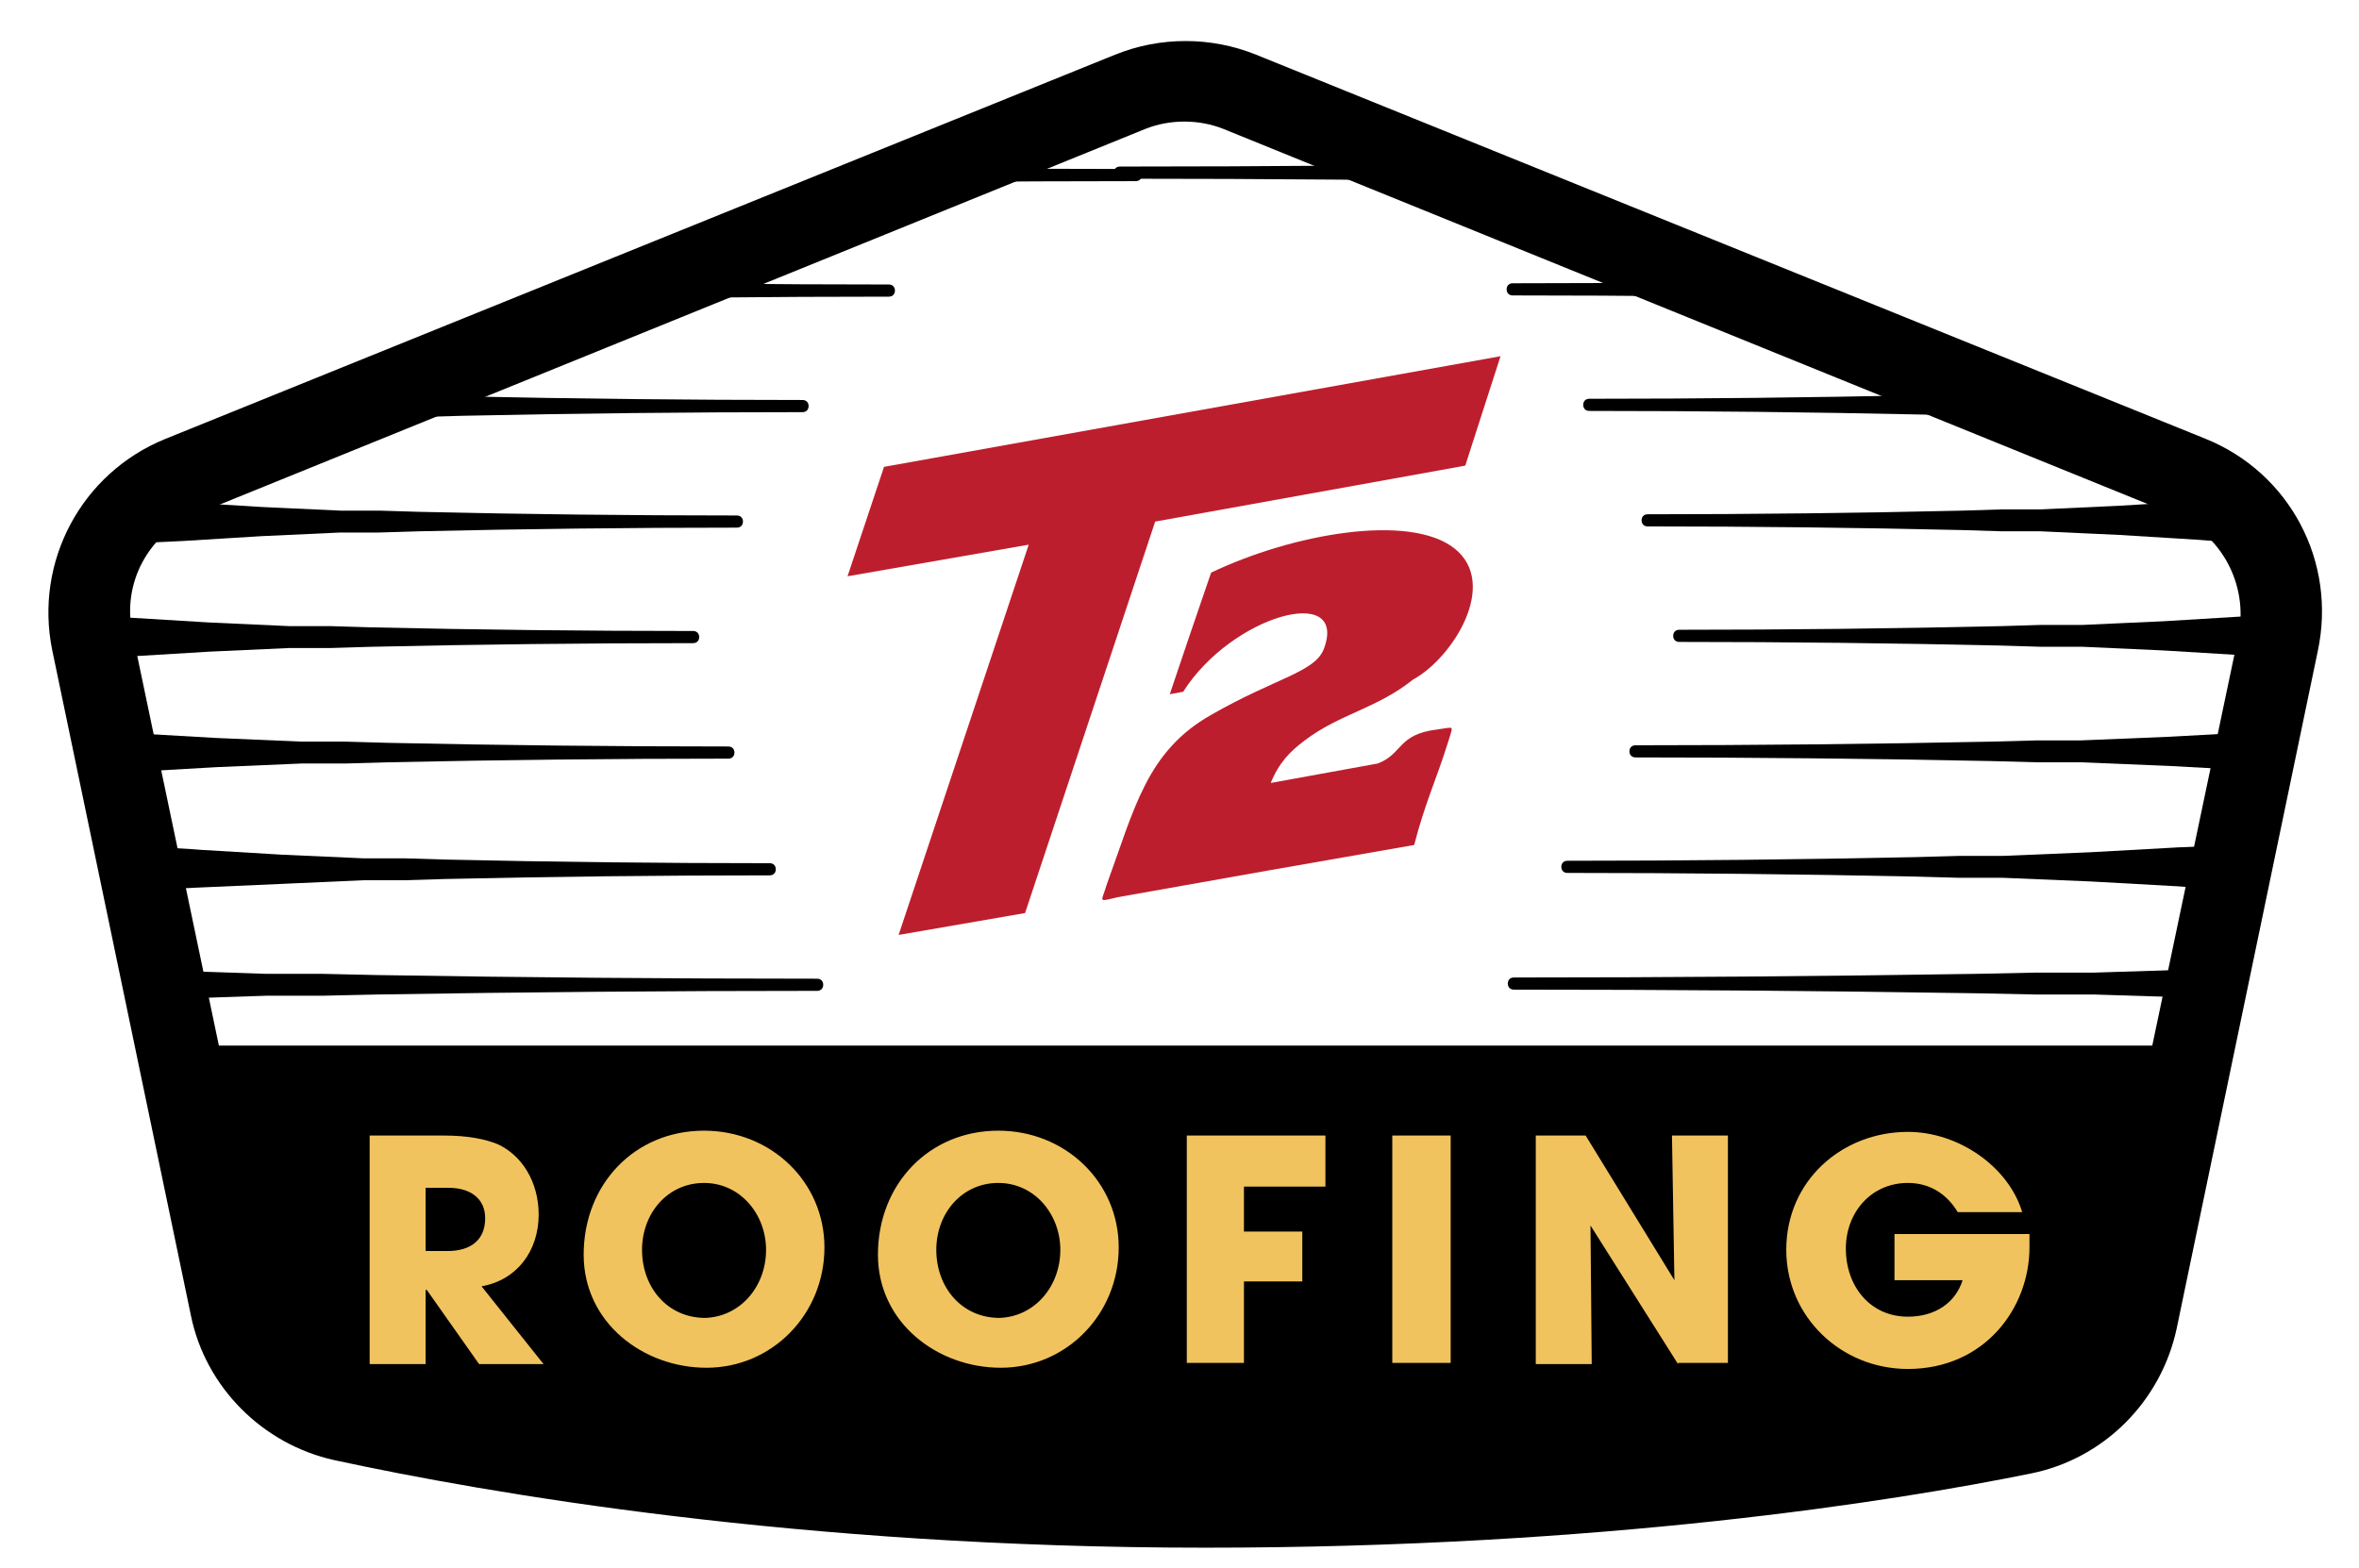
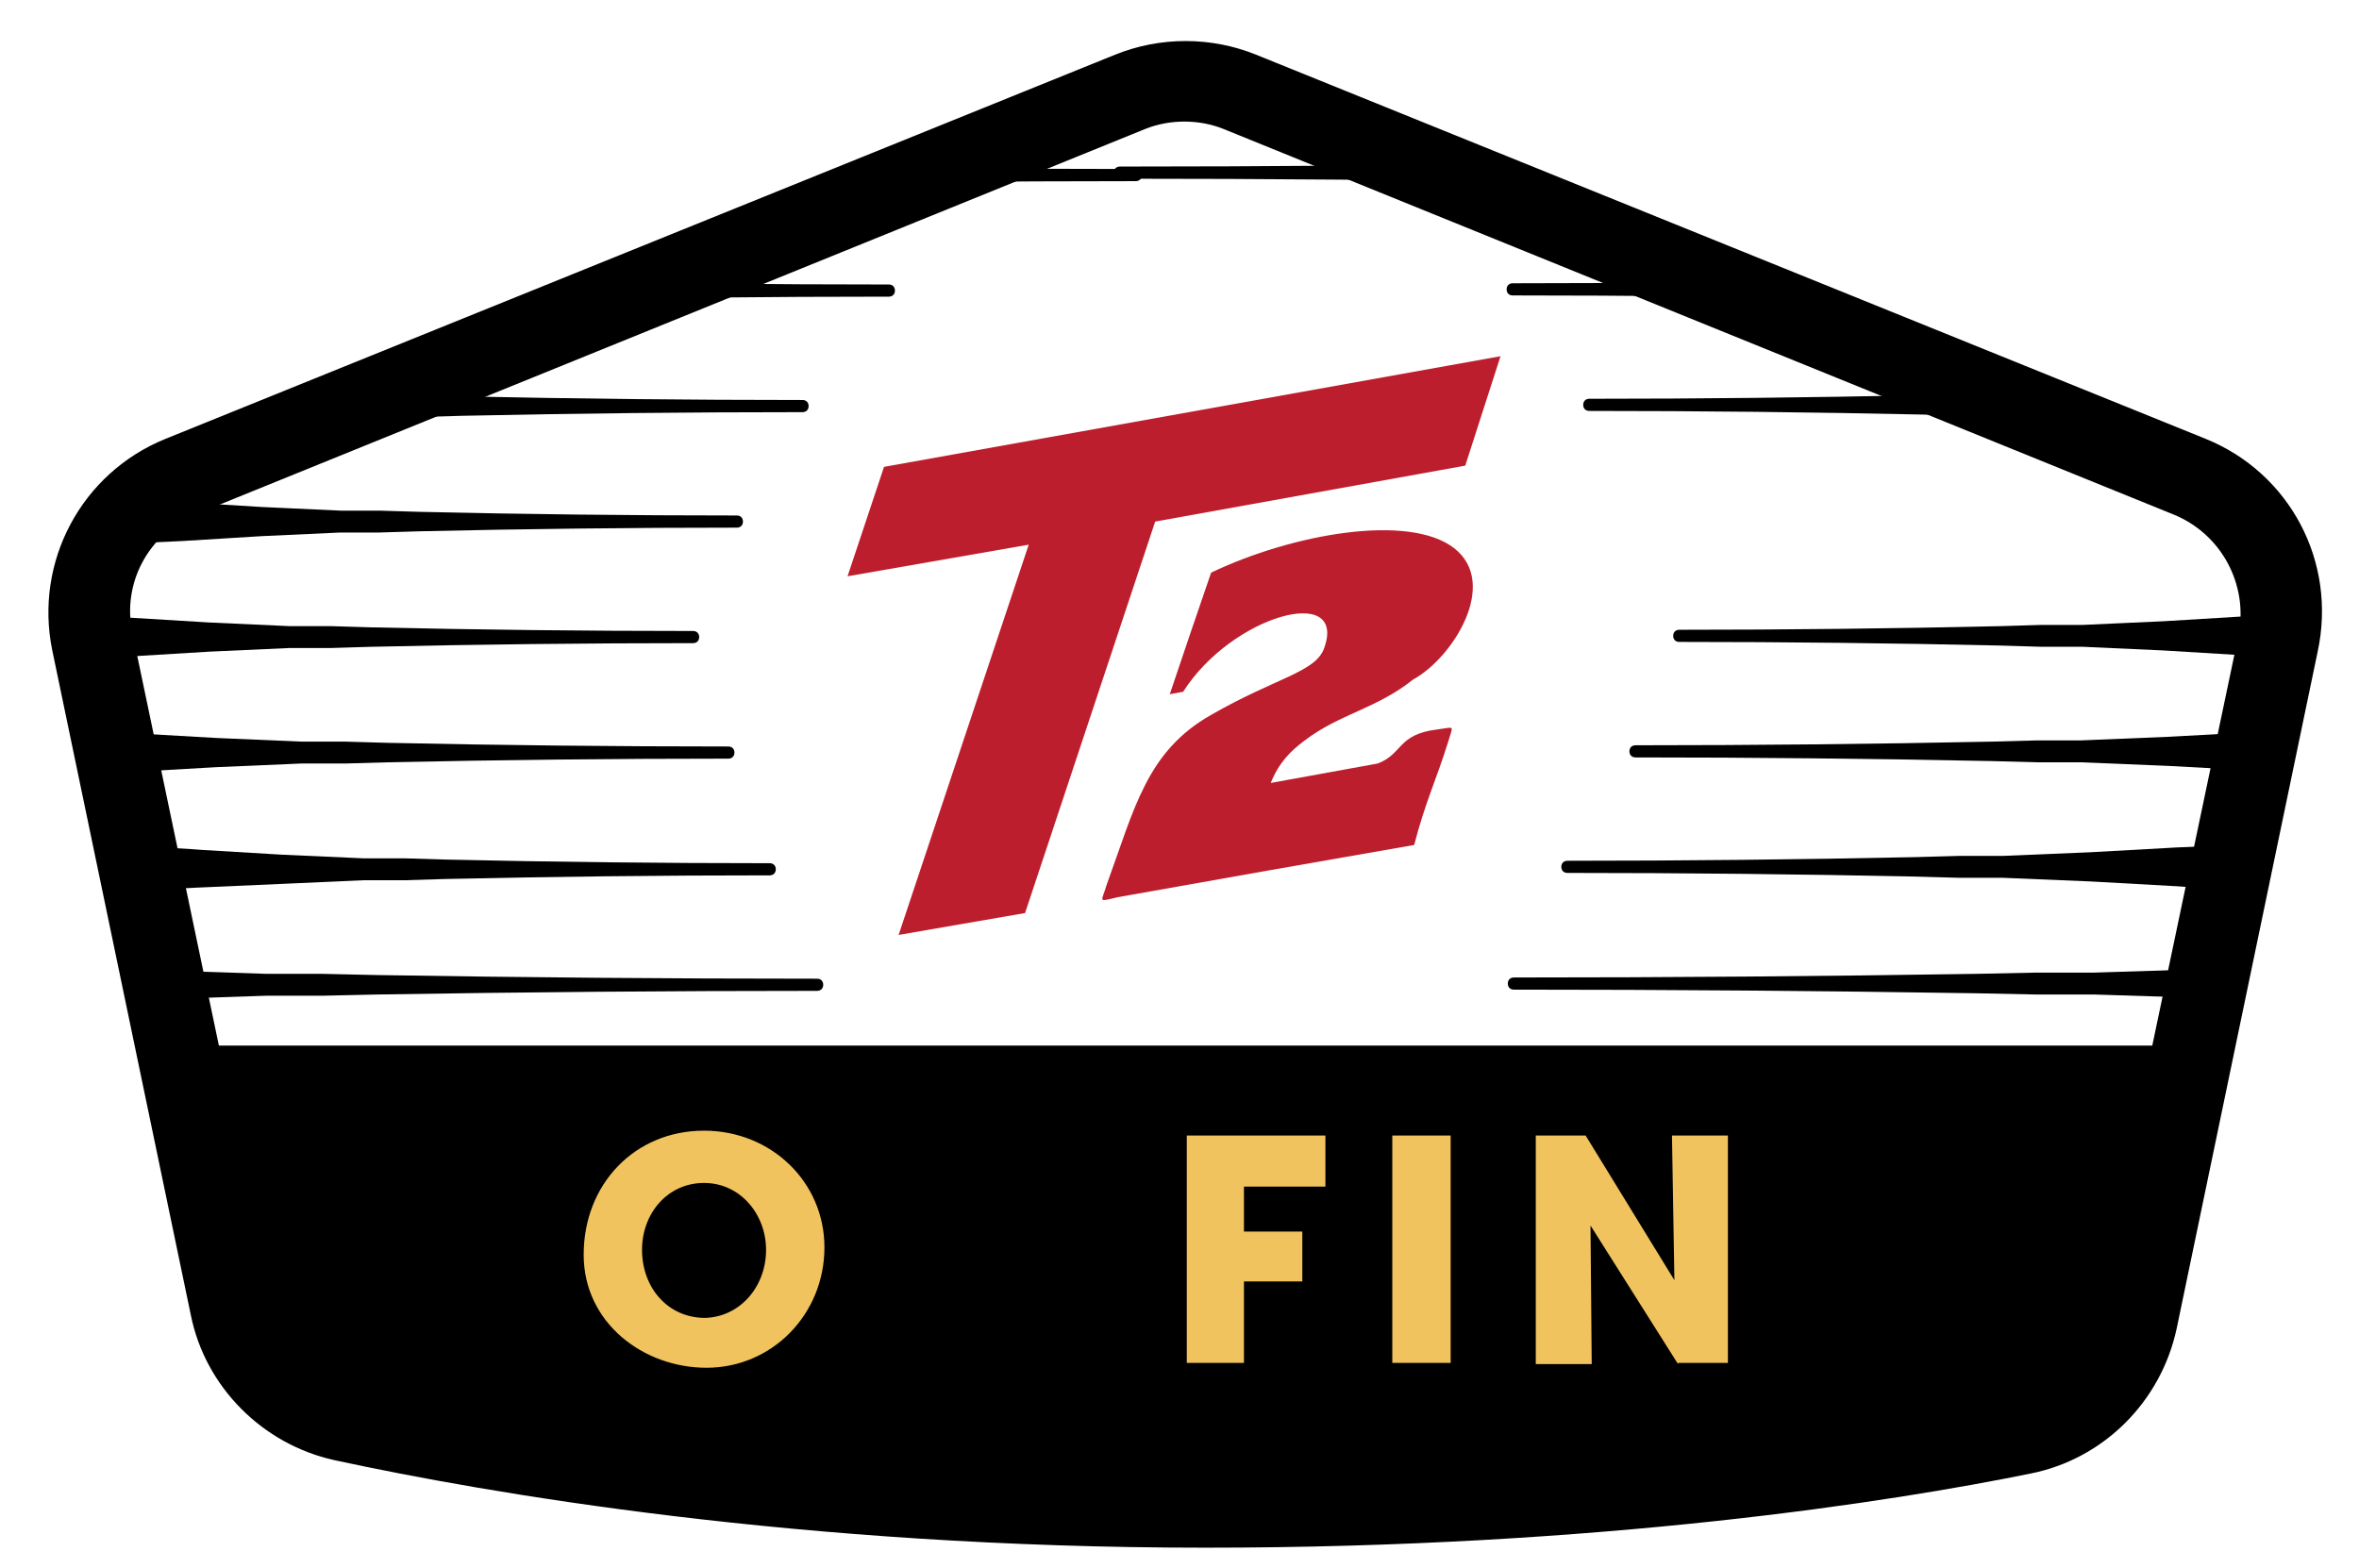
<svg xmlns="http://www.w3.org/2000/svg" xmlns:xlink="http://www.w3.org/1999/xlink" id="Layer_1" x="0px" y="0px" viewBox="0 0 194 129" style="enable-background:new 0 0 194 129;" xml:space="preserve">
  <style type="text/css">	.st0{fill:#F1C35F;}	.st1{clip-path:url(#SVGID_00000173157227675279615700000008811964906589239447_);}	.st2{fill:#BD1E2D;}</style>
  <path d="M181.4,36.1L103.3,4.5C99.6,3,95.4,3,91.7,4.5L13.6,36.1C6.7,38.9,2.8,46.2,4.3,53.5l11.4,54.7c1.2,5.9,5.9,10.6,11.8,11.9 c12.5,2.7,38.3,7.2,71.6,7.2c32.7,0,56.6-3.8,67.9-6.1c6-1.2,10.7-5.9,12-11.9l11.6-55.7C192.2,46.2,188.3,38.9,181.4,36.1z  M184.1,52.2L177,86H18l-7.1-33.9c-0.9-4.1,1.3-8.2,5.2-9.8l78.1-31.7c1-0.4,2.1-0.6,3.2-0.6s2.2,0.2,3.2,0.6l78.1,31.7 C182.7,43.9,184.9,48.1,184.1,52.2z" />
  <g>
-     <path class="st0" d="M39.4,112.2l-4.3-6.1H35v6.1h-4.6V93.4h6.1c2,0,3.4,0.3,4.4,0.7c2,0.9,3.4,3.1,3.4,5.8c0,3-1.8,5.4-4.7,5.9  l5.1,6.4H39.4z M36.8,102.9c1.9,0,3.1-0.9,3.1-2.7c0-1.6-1.2-2.5-3-2.5H35v5.2H36.8z" />
    <path class="st0" d="M48,103.2c0-5.8,4.2-10.2,9.9-10.2c5.5,0,9.9,4.2,9.9,9.6c0,5.5-4.3,9.9-9.7,9.9C52.9,112.5,48,108.8,48,103.2  z M63,102.8c0-2.9-2.1-5.5-5.1-5.5c-3,0-5.1,2.5-5.1,5.5c0,3.1,2.1,5.6,5.2,5.6C60.9,108.3,63,105.8,63,102.8z" />
-     <path class="st0" d="M72.2,103.2c0-5.8,4.2-10.2,9.9-10.2c5.5,0,9.9,4.2,9.9,9.6c0,5.5-4.3,9.9-9.7,9.9  C77.1,112.5,72.2,108.8,72.2,103.2z M87.2,102.8c0-2.9-2.1-5.5-5.1-5.5c-3,0-5.1,2.5-5.1,5.5c0,3.1,2.1,5.6,5.2,5.6  C85.1,108.3,87.2,105.8,87.2,102.8z" />
    <path class="st0" d="M97.6,112.2V93.4H109v4.2h-6.7v3.7h4.8v4.1h-4.8v6.7H97.6z" />
    <path class="st0" d="M114.5,112.2V93.4h4.8v18.7H114.5z" />
    <path class="st0" d="M138,112.2l-7.2-11.4l0.1,11.4h-4.6V93.4h4.1l7.3,11.9l-0.2-11.9h4.6v18.7H138z" />
-     <path class="st0" d="M166.9,102.6c0,5-3.7,10-10,10c-5.5,0-10-4.3-10-9.8c0-5.7,4.6-9.7,10-9.7c4.2,0,8.3,2.9,9.4,6.6H161  c-0.9-1.5-2.3-2.4-4.1-2.4c-3,0-5.1,2.4-5.1,5.4c0,3.1,2,5.6,5.1,5.6c2.2,0,3.9-1.1,4.5-3h-5.6v-3.8h11.1V102.6z" />
  </g>
  <g>
    <defs>
      <path id="SVGID_1_" d="M187.4,52.8l-11.6,55.7c-1,4.7-4.7,8.4-9.4,9.3c-11.4,2.3-35,6.1-67.3,6.1c-33.1,0-58.8-4.5-70.9-7.1   c-4.6-1-8.2-4.6-9.2-9.3L7.6,52.8c-1.2-5.7,1.9-11.4,7.2-13.6L93,7.6c2.9-1.2,6.1-1.2,9,0l78.1,31.7   C185.5,41.4,188.6,47.2,187.4,52.8z" />
    </defs>
    <clipPath id="SVGID_00000150082534239231789000000008655917773627432876_">
      <use xlink:href="#SVGID_1_" style="overflow:visible;" />
    </clipPath>
    <g style="clip-path:url(#SVGID_00000150082534239231789000000008655917773627432876_);">
      <g>
        <path d="M236.5,15.7c-0.8,0-1.5,0-2.3,0.1l-2.3,0.1l-4.5,0.1c-3,0.1-6,0.1-9,0.1c-6,0.1-12,0.1-18.1,0.1l-4.5,0l-4.5,0l-4.5,0    l-4.5,0l-4.5,0l-4.5,0c-3,0-6,0-9-0.1c-3-0.1-6-0.1-9-0.3l-9-0.4c-3-0.1-6-0.2-9-0.3l-2.3,0l-2.3,0l-4.5-0.1    c-12-0.2-24.1-0.3-36.1-0.3c-0.3,0-0.5-0.2-0.5-0.5c0-0.3,0.2-0.5,0.5-0.5h0c12,0,24.1-0.1,36.1-0.3l4.5-0.1l2.3,0l2.3,0    c3-0.1,6-0.2,9-0.3l9-0.4c3-0.1,6-0.2,9-0.3c3-0.1,6-0.1,9-0.1l4.5,0l4.5,0l4.5,0l4.5,0l4.5,0l4.5,0c6,0,12,0.1,18.1,0.1    c3,0,6,0.1,9,0.1l4.5,0.1l2.3,0.1c0.8,0,1.5,0,2.3,0.1c0.8,0,1.4,0.7,1.4,1.5C237.9,15.1,237.3,15.7,236.5,15.7z" />
        <path d="M-38,12.9c0.7,0,1.4,0,2.1-0.1l2.1-0.1l4.1-0.1c2.7-0.1,5.5-0.1,8.2-0.1c5.5-0.1,10.9-0.1,16.4-0.1l4.1,0l4.1,0l4.1,0    l4.1,0l4.1,0l4.1,0c2.7,0,5.5,0,8.2,0.1c2.7,0.1,5.5,0.1,8.2,0.3l8.2,0.4c2.7,0.1,5.5,0.2,8.2,0.3l2.1,0l2.1,0l4.1,0.1    c10.9,0.2,21.9,0.3,32.8,0.3c0.3,0,0.5,0.2,0.5,0.5c0,0.3-0.2,0.5-0.5,0.5h0c-10.9,0-21.9,0.1-32.8,0.3l-4.1,0.1l-2.1,0l-2.1,0    c-2.7,0.1-5.5,0.2-8.2,0.3l-8.2,0.4c-2.7,0.1-5.5,0.2-8.2,0.3c-2.7,0.1-5.5,0.1-8.2,0.1l-4.1,0l-4.1,0l-4.1,0l-4.1,0l-4.1,0    l-4.1,0c-5.5,0-10.9-0.1-16.4-0.1c-2.7,0-5.5-0.1-8.2-0.1l-4.1-0.1l-2.1-0.1c-0.7,0-1.4,0-2.1-0.1c-0.8,0-1.4-0.7-1.4-1.5    C-39.3,13.5-38.7,12.9-38,12.9z" />
      </g>
      <g>
        <path d="M240.7,25.3c-0.6,0-1.2,0-1.8,0.1l-1.8,0.1l-3.6,0.1c-2.4,0.1-4.9,0.1-7.3,0.1c-4.9,0.1-9.7,0.1-14.6,0.1l-3.6,0l-3.6,0    l-3.6,0l-3.6,0l-3.6,0l-3.6,0c-2.4,0-4.9,0-7.3-0.1c-2.4-0.1-4.9-0.1-7.3-0.3l-7.3-0.4c-2.4-0.1-4.9-0.2-7.3-0.3l-1.8,0l-1.8,0    l-3.6-0.1c-9.7-0.2-19.4-0.3-29.2-0.3c-0.3,0-0.5-0.2-0.5-0.5c0-0.3,0.2-0.5,0.5-0.5h0c9.7,0,19.4-0.1,29.2-0.3l3.6-0.1l1.8,0    l1.8,0c2.4-0.1,4.9-0.2,7.3-0.3l7.3-0.4c2.4-0.1,4.9-0.2,7.3-0.3c2.4-0.1,4.9-0.1,7.3-0.1l3.6,0l3.6,0l3.6,0l3.6,0l3.6,0l3.6,0    c4.9,0,9.7,0.1,14.6,0.1c2.4,0,4.9,0.1,7.3,0.1l3.6,0.1l1.8,0.1c0.6,0,1.2,0,1.8,0.1c0.8,0,1.4,0.7,1.4,1.5    C242,24.6,241.4,25.2,240.7,25.3z" />
        <path d="M-44,22.4c0.6,0,1.2,0,1.8-0.1l1.8-0.1l3.7-0.1c2.4-0.1,4.9-0.1,7.3-0.1c4.9-0.1,9.7-0.1,14.6-0.1l3.7,0l3.7,0l3.7,0    l3.7,0l3.7,0l3.7,0c2.4,0,4.9,0,7.3,0.1c2.4,0.1,4.9,0.1,7.3,0.3l7.3,0.4c2.4,0.1,4.9,0.2,7.3,0.3l1.8,0l1.8,0l3.7,0.1    c9.7,0.2,19.5,0.3,29.2,0.3c0.3,0,0.5,0.2,0.5,0.5c0,0.3-0.2,0.5-0.5,0.5h0c-9.7,0-19.5,0.1-29.2,0.3l-3.7,0.1l-1.8,0l-1.8,0    c-2.4,0.1-4.9,0.2-7.3,0.3l-7.3,0.4c-2.4,0.1-4.9,0.2-7.3,0.3c-2.4,0.1-4.9,0.1-7.3,0.1l-3.7,0l-3.7,0l-3.7,0l-3.7,0l-3.7,0    l-3.7,0c-4.9,0-9.7-0.1-14.6-0.1c-2.4,0-4.9-0.1-7.3-0.1l-3.7-0.1l-1.8-0.1c-0.6,0-1.2,0-1.8-0.1c-0.8,0-1.4-0.7-1.4-1.5    C-45.4,23-44.8,22.4-44,22.4z" />
      </g>
      <g>
        <path d="M240.4,34.8c-0.6,0-1.1,0-1.7,0.1l-1.7,0.1l-3.4,0.1c-2.3,0.1-4.6,0.1-6.9,0.1c-4.6,0.1-9.2,0.1-13.7,0.1l-3.4,0l-3.4,0    l-3.4,0l-3.4,0l-3.4,0l-3.4,0c-2.3,0-4.6,0-6.9-0.1c-2.3-0.1-4.6-0.1-6.9-0.3l-6.9-0.4c-2.3-0.1-4.6-0.2-6.9-0.3l-1.7,0l-1.7,0    l-3.4-0.1c-9.2-0.2-18.3-0.3-27.5-0.3c-0.3,0-0.5-0.2-0.5-0.5c0-0.3,0.2-0.5,0.5-0.5h0c9.2,0,18.3-0.1,27.5-0.3l3.4-0.1l1.7,0    l1.7,0c2.3-0.1,4.6-0.2,6.9-0.3l6.9-0.4c2.3-0.1,4.6-0.2,6.9-0.3c2.3-0.1,4.6-0.1,6.9-0.1l3.4,0l3.4,0l3.4,0l3.4,0l3.4,0l3.4,0    c4.6,0,9.2,0.1,13.7,0.1c2.3,0,4.6,0.1,6.9,0.1l3.4,0.1l1.7,0.1c0.6,0,1.1,0,1.7,0.1c0.8,0,1.4,0.7,1.4,1.5    C241.7,34.1,241.1,34.7,240.4,34.8z" />
        <path d="M-45.8,31.9c0.6,0,1.2,0,1.7-0.1l1.7-0.1l3.5-0.1c2.3-0.1,4.7-0.1,7-0.1c4.7-0.1,9.3-0.1,14-0.1l3.5,0l3.5,0l3.5,0l3.5,0    l3.5,0l3.5,0c2.3,0,4.7,0,7,0.1c2.3,0.1,4.7,0.1,7,0.3l7,0.4c2.3,0.1,4.7,0.2,7,0.3l1.7,0l1.7,0l3.5,0.1c9.3,0.2,18.7,0.3,28,0.3    c0.3,0,0.5,0.2,0.5,0.5c0,0.3-0.2,0.5-0.5,0.5h0c-9.3,0-18.7,0.1-28,0.3l-3.5,0.1l-1.7,0l-1.7,0c-2.3,0.1-4.7,0.2-7,0.3l-7,0.4    c-2.3,0.1-4.7,0.2-7,0.3c-2.3,0.1-4.7,0.1-7,0.1l-3.5,0l-3.5,0l-3.5,0l-3.5,0l-3.5,0l-3.5,0c-4.7,0-9.3-0.1-14-0.1    c-2.3,0-4.7-0.1-7-0.1l-3.5-0.1l-1.7-0.1c-0.6,0-1.2,0-1.7-0.1c-0.8,0-1.4-0.7-1.4-1.5C-47.2,32.5-46.6,31.9-45.8,31.9z" />
      </g>
      <g>
-         <path d="M238.8,44.3c-0.5,0-1.1,0-1.6,0.1l-1.6,0.1l-3.2,0.1c-2.2,0.1-4.3,0.1-6.5,0.1c-4.3,0.1-8.6,0.1-12.9,0.1l-1.6,0l-1.6,0    l-3.2,0l-3.2,0l-1.6,0l-1.6,0l-3.2,0l-3.2,0c-2.2,0-4.3,0-6.5-0.1c-2.2-0.1-4.3-0.1-6.5-0.3l-6.5-0.4c-2.2-0.1-4.3-0.2-6.5-0.3    l-1.6,0l-1.6,0l-3.2-0.1c-8.6-0.2-17.3-0.3-25.9-0.3c-0.3,0-0.5-0.2-0.5-0.5c0-0.3,0.2-0.5,0.5-0.5h0c8.6,0,17.3-0.1,25.9-0.3    l3.2-0.1l1.6,0l1.6,0c2.2-0.1,4.3-0.2,6.5-0.3l6.5-0.4c2.2-0.1,4.3-0.2,6.5-0.3c2.2-0.1,4.3-0.1,6.5-0.1l3.2,0l3.2,0l1.6,0l1.6,0    l3.2,0l3.2,0l1.6,0l1.6,0c4.3,0,8.6,0.1,12.9,0.1c2.2,0,4.3,0.1,6.5,0.1l3.2,0.1l1.6,0.1c0.5,0,1.1,0,1.6,0.1    c0.8,0,1.4,0.7,1.4,1.5C240.1,43.7,239.5,44.3,238.8,44.3z" />
        <path d="M-43.6,41.4c0.5,0,1.1,0,1.6-0.1l1.6-0.1l3.3-0.1c2.2-0.1,4.3-0.1,6.5-0.1c4.3-0.1,8.7-0.1,13-0.1l1.6,0l1.6,0l3.3,0    l3.3,0l1.6,0l1.6,0l3.3,0l3.3,0c2.2,0,4.3,0,6.5,0.1c2.2,0.1,4.3,0.1,6.5,0.3l6.5,0.4c2.2,0.1,4.3,0.2,6.5,0.3l1.6,0l1.6,0    l3.3,0.1c8.7,0.2,17.4,0.3,26.1,0.3c0.3,0,0.5,0.2,0.5,0.5c0,0.3-0.2,0.5-0.5,0.5h0c-8.7,0-17.4,0.1-26.1,0.3l-3.3,0.1l-1.6,0    l-1.6,0c-2.2,0.1-4.3,0.2-6.5,0.3l-6.5,0.4c-2.2,0.1-4.3,0.2-6.5,0.3c-2.2,0.1-4.3,0.1-6.5,0.1l-3.3,0l-3.3,0l-1.6,0l-1.6,0    l-3.3,0l-3.3,0l-1.6,0l-1.6,0c-4.3,0-8.7-0.1-13-0.1c-2.2,0-4.3-0.1-6.5-0.1l-3.3-0.1l-1.6-0.1c-0.5,0-1.1,0-1.6-0.1    c-0.8,0-1.4-0.7-1.4-1.5C-44.9,42-44.3,41.4-43.6,41.4z" />
      </g>
      <g>
        <path d="M244.2,53.8c-0.6,0-1.1,0-1.7,0.1l-1.7,0.1l-3.3,0.1c-2.2,0.1-4.4,0.1-6.6,0.1c-4.4,0.1-8.8,0.1-13.2,0.1l-1.7,0l-1.7,0    l-3.3,0l-3.3,0l-1.7,0l-1.7,0l-3.3,0l-3.3,0c-2.2,0-4.4,0-6.6-0.1c-2.2-0.1-4.4-0.1-6.6-0.3l-6.6-0.4c-2.2-0.1-4.4-0.2-6.6-0.3    l-1.7,0l-1.7,0l-3.3-0.1c-8.8-0.2-17.7-0.3-26.5-0.3c-0.3,0-0.5-0.2-0.5-0.5s0.2-0.5,0.5-0.5h0c8.8,0,17.7-0.1,26.5-0.3l3.3-0.1    l1.7,0l1.7,0c2.2-0.1,4.4-0.2,6.6-0.3l6.6-0.4c2.2-0.1,4.4-0.2,6.6-0.3c2.2-0.1,4.4-0.1,6.6-0.1l3.3,0l3.3,0l1.7,0l1.7,0l3.3,0    l3.3,0l1.7,0l1.7,0c4.4,0,8.8,0.1,13.2,0.1c2.2,0,4.4,0.1,6.6,0.1l3.3,0.1l1.7,0.1c0.6,0,1.1,0,1.7,0.1c0.8,0,1.4,0.7,1.4,1.5    C245.5,53.2,244.9,53.8,244.2,53.8z" />
        <path d="M-49.2,50.9c0.6,0,1.1,0,1.7-0.1l1.7-0.1l3.3-0.1c2.2-0.1,4.4-0.1,6.6-0.1c4.4-0.1,8.8-0.1,13.3-0.1l1.7,0l1.7,0l3.3,0    l3.3,0l1.7,0l1.7,0l3.3,0l3.3,0c2.2,0,4.4,0,6.6,0.1c2.2,0.1,4.4,0.1,6.6,0.3l6.6,0.4c2.2,0.1,4.4,0.2,6.6,0.3l1.7,0l1.7,0    l3.3,0.1c8.8,0.2,17.7,0.3,26.5,0.3c0.3,0,0.5,0.2,0.5,0.5c0,0.3-0.2,0.5-0.5,0.5h0c-8.8,0-17.7,0.1-26.5,0.3l-3.3,0.1l-1.7,0    l-1.7,0c-2.2,0.1-4.4,0.2-6.6,0.3l-6.6,0.4c-2.2,0.1-4.4,0.2-6.6,0.3c-2.2,0.1-4.4,0.1-6.6,0.1l-3.3,0l-3.3,0l-1.7,0l-1.7,0    l-3.3,0l-3.3,0l-1.7,0l-1.7,0c-4.4,0-8.8-0.1-13.3-0.1c-2.2,0-4.4-0.1-6.6-0.1l-3.3-0.1l-1.7-0.1c-0.6,0-1.1,0-1.7-0.1    c-0.8,0-1.4-0.7-1.4-1.5C-50.5,51.6-49.9,51-49.2,50.9z" />
      </g>
      <g>
        <path d="M251.8,63.3c-0.6,0-1.2,0-1.8,0.1l-1.8,0.1l-3.7,0.1c-2.4,0.1-4.9,0.1-7.3,0.1c-4.9,0.1-9.8,0.1-14.7,0.1l-3.7,0l-3.7,0    l-3.7,0l-3.7,0l-3.7,0l-3.7,0c-2.4,0-4.9,0-7.3-0.1c-2.4-0.1-4.9-0.1-7.3-0.3l-7.3-0.4c-2.4-0.1-4.9-0.2-7.3-0.3l-1.8,0l-1.8,0    l-3.7-0.1c-9.8-0.2-19.6-0.3-29.3-0.3c-0.3,0-0.5-0.2-0.5-0.5c0-0.3,0.2-0.5,0.5-0.5h0c9.8,0,19.6-0.1,29.3-0.3l3.7-0.1l1.8,0    l1.8,0c2.4-0.1,4.9-0.2,7.3-0.3l7.3-0.4c2.4-0.1,4.9-0.2,7.3-0.3c2.4-0.1,4.9-0.1,7.3-0.1l3.7,0l3.7,0l3.7,0l3.7,0l3.7,0l3.7,0    c4.9,0,9.8,0.1,14.7,0.1c2.4,0,4.9,0.1,7.3,0.1l3.7,0.1l1.8,0.1c0.6,0,1.2,0,1.8,0.1c0.8,0,1.4,0.7,1.4,1.5    C253.1,62.7,252.5,63.3,251.8,63.3z" />
        <path d="M-52.3,60.4c0.6,0,1.2,0,1.8-0.1l1.8-0.1l3.5-0.1c2.3-0.1,4.7-0.1,7-0.1c4.7-0.1,9.3-0.1,14-0.1l3.5,0l3.5,0l3.5,0l3.5,0    l3.5,0l3.5,0c2.3,0,4.7,0,7,0.1c2.3,0.1,4.7,0.1,7,0.3l7,0.4c2.3,0.1,4.7,0.2,7,0.3l1.8,0l1.8,0l3.5,0.1c9.3,0.2,18.7,0.3,28,0.3    c0.3,0,0.5,0.2,0.5,0.5c0,0.3-0.2,0.5-0.5,0.5h0c-9.3,0-18.7,0.1-28,0.3l-3.5,0.1l-1.8,0l-1.8,0c-2.3,0.1-4.7,0.2-7,0.3l-7,0.4    c-2.3,0.1-4.7,0.2-7,0.3c-2.3,0.1-4.7,0.1-7,0.1l-3.5,0l-3.5,0l-3.5,0l-3.5,0l-3.5,0l-3.5,0c-4.7,0-9.3-0.1-14-0.1    c-2.3,0-4.7-0.1-7-0.1l-3.5-0.1l-1.8-0.1c-0.6,0-1.2,0-1.8-0.1c-0.8,0-1.4-0.7-1.4-1.5C-53.7,61.1-53.1,60.5-52.3,60.4z" />
      </g>
      <g>
        <path d="M243.8,72.8c-0.6,0-1.2,0-1.8,0.1l-1.8,0.1l-3.6,0.1c-2.4,0.1-4.8,0.1-7.2,0.1c-4.8,0.1-9.5,0.1-14.3,0.1l-3.6,0l-3.6,0    l-3.6,0l-3.6,0l-3.6,0l-3.6,0c-2.4,0-4.8,0-7.2-0.1c-2.4-0.1-4.8-0.1-7.2-0.3l-7.2-0.4c-2.4-0.1-4.8-0.2-7.2-0.3l-1.8,0l-1.8,0    l-3.6-0.1c-9.5-0.2-19.1-0.3-28.6-0.3c-0.3,0-0.5-0.2-0.5-0.5c0-0.3,0.2-0.5,0.5-0.5h0c9.5,0,19.1-0.1,28.6-0.3l3.6-0.1l1.8,0    l1.8,0c2.4-0.1,4.8-0.2,7.2-0.3l7.2-0.4c2.4-0.1,4.8-0.2,7.2-0.3c2.4-0.1,4.8-0.1,7.2-0.1l3.6,0l3.6,0l3.6,0l3.6,0l3.6,0l3.6,0    c4.8,0,9.5,0.1,14.3,0.1c2.4,0,4.8,0.1,7.2,0.1l3.6,0.1l1.8,0.1c0.6,0,1.2,0,1.8,0.1c0.8,0,1.4,0.7,1.4,1.5    C245.2,72.2,244.6,72.8,243.8,72.8z" />
        <path d="M-43.6,70c0.6,0,1.1,0,1.7-0.1l1.7-0.1l3.3-0.1c2.2-0.1,4.4-0.1,6.7-0.1c4.4-0.1,8.9-0.1,13.3-0.1l1.7,0l1.7,0l3.3,0    l3.3,0l1.7,0l1.7,0l3.3,0l3.3,0c2.2,0,4.4,0,6.7,0.1c2.2,0.1,4.4,0.1,6.7,0.3l6.7,0.4c2.2,0.1,4.4,0.2,6.7,0.3l1.7,0l1.7,0    l3.3,0.1c8.9,0.2,17.8,0.3,26.7,0.3c0.3,0,0.5,0.2,0.5,0.5c0,0.3-0.2,0.5-0.5,0.5h0c-8.9,0-17.8,0.1-26.7,0.3l-3.3,0.1l-1.7,0    l-1.7,0c-2.2,0.1-4.4,0.2-6.7,0.3L16.4,73c-2.2,0.1-4.4,0.2-6.7,0.3c-2.2,0.1-4.4,0.1-6.7,0.1l-3.3,0l-3.3,0l-1.7,0l-1.7,0    l-3.3,0l-3.3,0l-1.7,0l-1.7,0c-4.4,0-8.9-0.1-13.3-0.1c-2.2,0-4.4-0.1-6.7-0.1l-3.3-0.1l-1.7-0.1c-0.6,0-1.1,0-1.7-0.1    c-0.8,0-1.4-0.7-1.4-1.5C-44.9,70.6-44.3,70-43.6,70z" />
      </g>
      <g>
        <path d="M277.2,82.4l-2.4,0.1l-2.4,0.1l-4.8,0.1c-3.2,0.1-6.4,0.1-9.5,0.1c-6.4,0.1-12.7,0.1-19.1,0.1l-4.8,0l-4.8,0l-4.8,0    l-4.8,0l-4.8,0l-4.8,0c-3.2,0-6.4,0-9.5-0.1c-3.2-0.1-6.4-0.1-9.5-0.3l-9.5-0.4c-3.2-0.1-6.4-0.2-9.5-0.3l-2.4,0l-2.4,0l-4.8-0.1    c-12.7-0.2-25.4-0.3-38.1-0.3c-0.3,0-0.5-0.2-0.5-0.5s0.2-0.5,0.5-0.5h0c12.7,0,25.4-0.1,38.1-0.3l4.8-0.1l2.4,0l2.4,0    c3.2-0.1,6.4-0.2,9.5-0.3l9.5-0.4c3.2-0.1,6.4-0.2,9.5-0.3c3.2-0.1,6.4-0.1,9.5-0.1l4.8,0l4.8,0l4.8,0l4.8,0l4.8,0l4.8,0    c6.4,0,12.7,0.1,19.1,0.1c3.2,0,6.4,0.1,9.5,0.1l4.8,0.1l2.4,0.1l2.4,0.1c0.8,0,1.4,0.7,1.4,1.5    C278.5,81.7,277.9,82.3,277.2,82.4z" />
        <path d="M-77.3,79.5c0.8,0,1.5,0,2.3-0.1l2.3-0.1l4.5-0.1c3-0.1,6-0.1,9-0.1c6-0.1,12.1-0.1,18.1-0.1l4.5,0l4.5,0l4.5,0l4.5,0    l4.5,0l4.5,0c3,0,6,0,9,0.1c3,0.1,6,0.1,9,0.3l9,0.4c3,0.1,6,0.2,9,0.3l2.3,0l2.3,0l4.5,0.1c12.1,0.2,24.1,0.3,36.2,0.3    c0.3,0,0.5,0.2,0.5,0.5c0,0.3-0.2,0.5-0.5,0.5h0c-12.1,0-24.1,0.1-36.2,0.3l-4.5,0.1l-2.3,0l-2.3,0c-3,0.1-6,0.2-9,0.3l-9,0.4    c-3,0.1-6,0.2-9,0.3c-3,0.1-6,0.1-9,0.1l-4.5,0l-4.5,0l-4.5,0l-4.5,0l-4.5,0l-4.5,0c-6,0-12.1-0.1-18.1-0.1c-3,0-6-0.1-9-0.1    l-4.5-0.1l-2.3-0.1c-0.8,0-1.5,0-2.3-0.1c-0.8,0-1.4-0.7-1.4-1.5C-78.7,80.1-78.1,79.5-77.3,79.5z" />
      </g>
    </g>
  </g>
  <g>
    <polygon class="st2" points="72.7,38.4 69.7,47.4 84.6,44.8 73.9,76.9 84.3,75.1 95,42.9 120.5,38.3 123.4,29.3  " />
    <path class="st2" d="M119.6,45.1c-3.7-2.9-13.3-1.2-20,2c-0.8,2.3-2.8,8.2-3.4,10c0,0,1.1-0.2,1.1-0.2c4-6.3,13.5-8.9,11.6-3.6  c-0.7,2-3.9,2.4-9.3,5.5c-5.3,3-6.3,7.7-8.6,14c-0.4,1.4-0.8,1.4,0.9,1c8.4-1.5,16.9-3,24.4-4.3c0.9-3.5,1.8-5.3,2.8-8.5  c0.4-1.4,0.6-1.2-0.9-1c-3.3,0.4-2.8,2-4.9,2.8c0,0-8.8,1.6-8.8,1.6c0.7-1.7,1.6-2.6,2.8-3.5c2.9-2.2,5.9-2.6,8.9-5  C119.5,54.1,123.3,48,119.6,45.1z" />
  </g>
</svg>